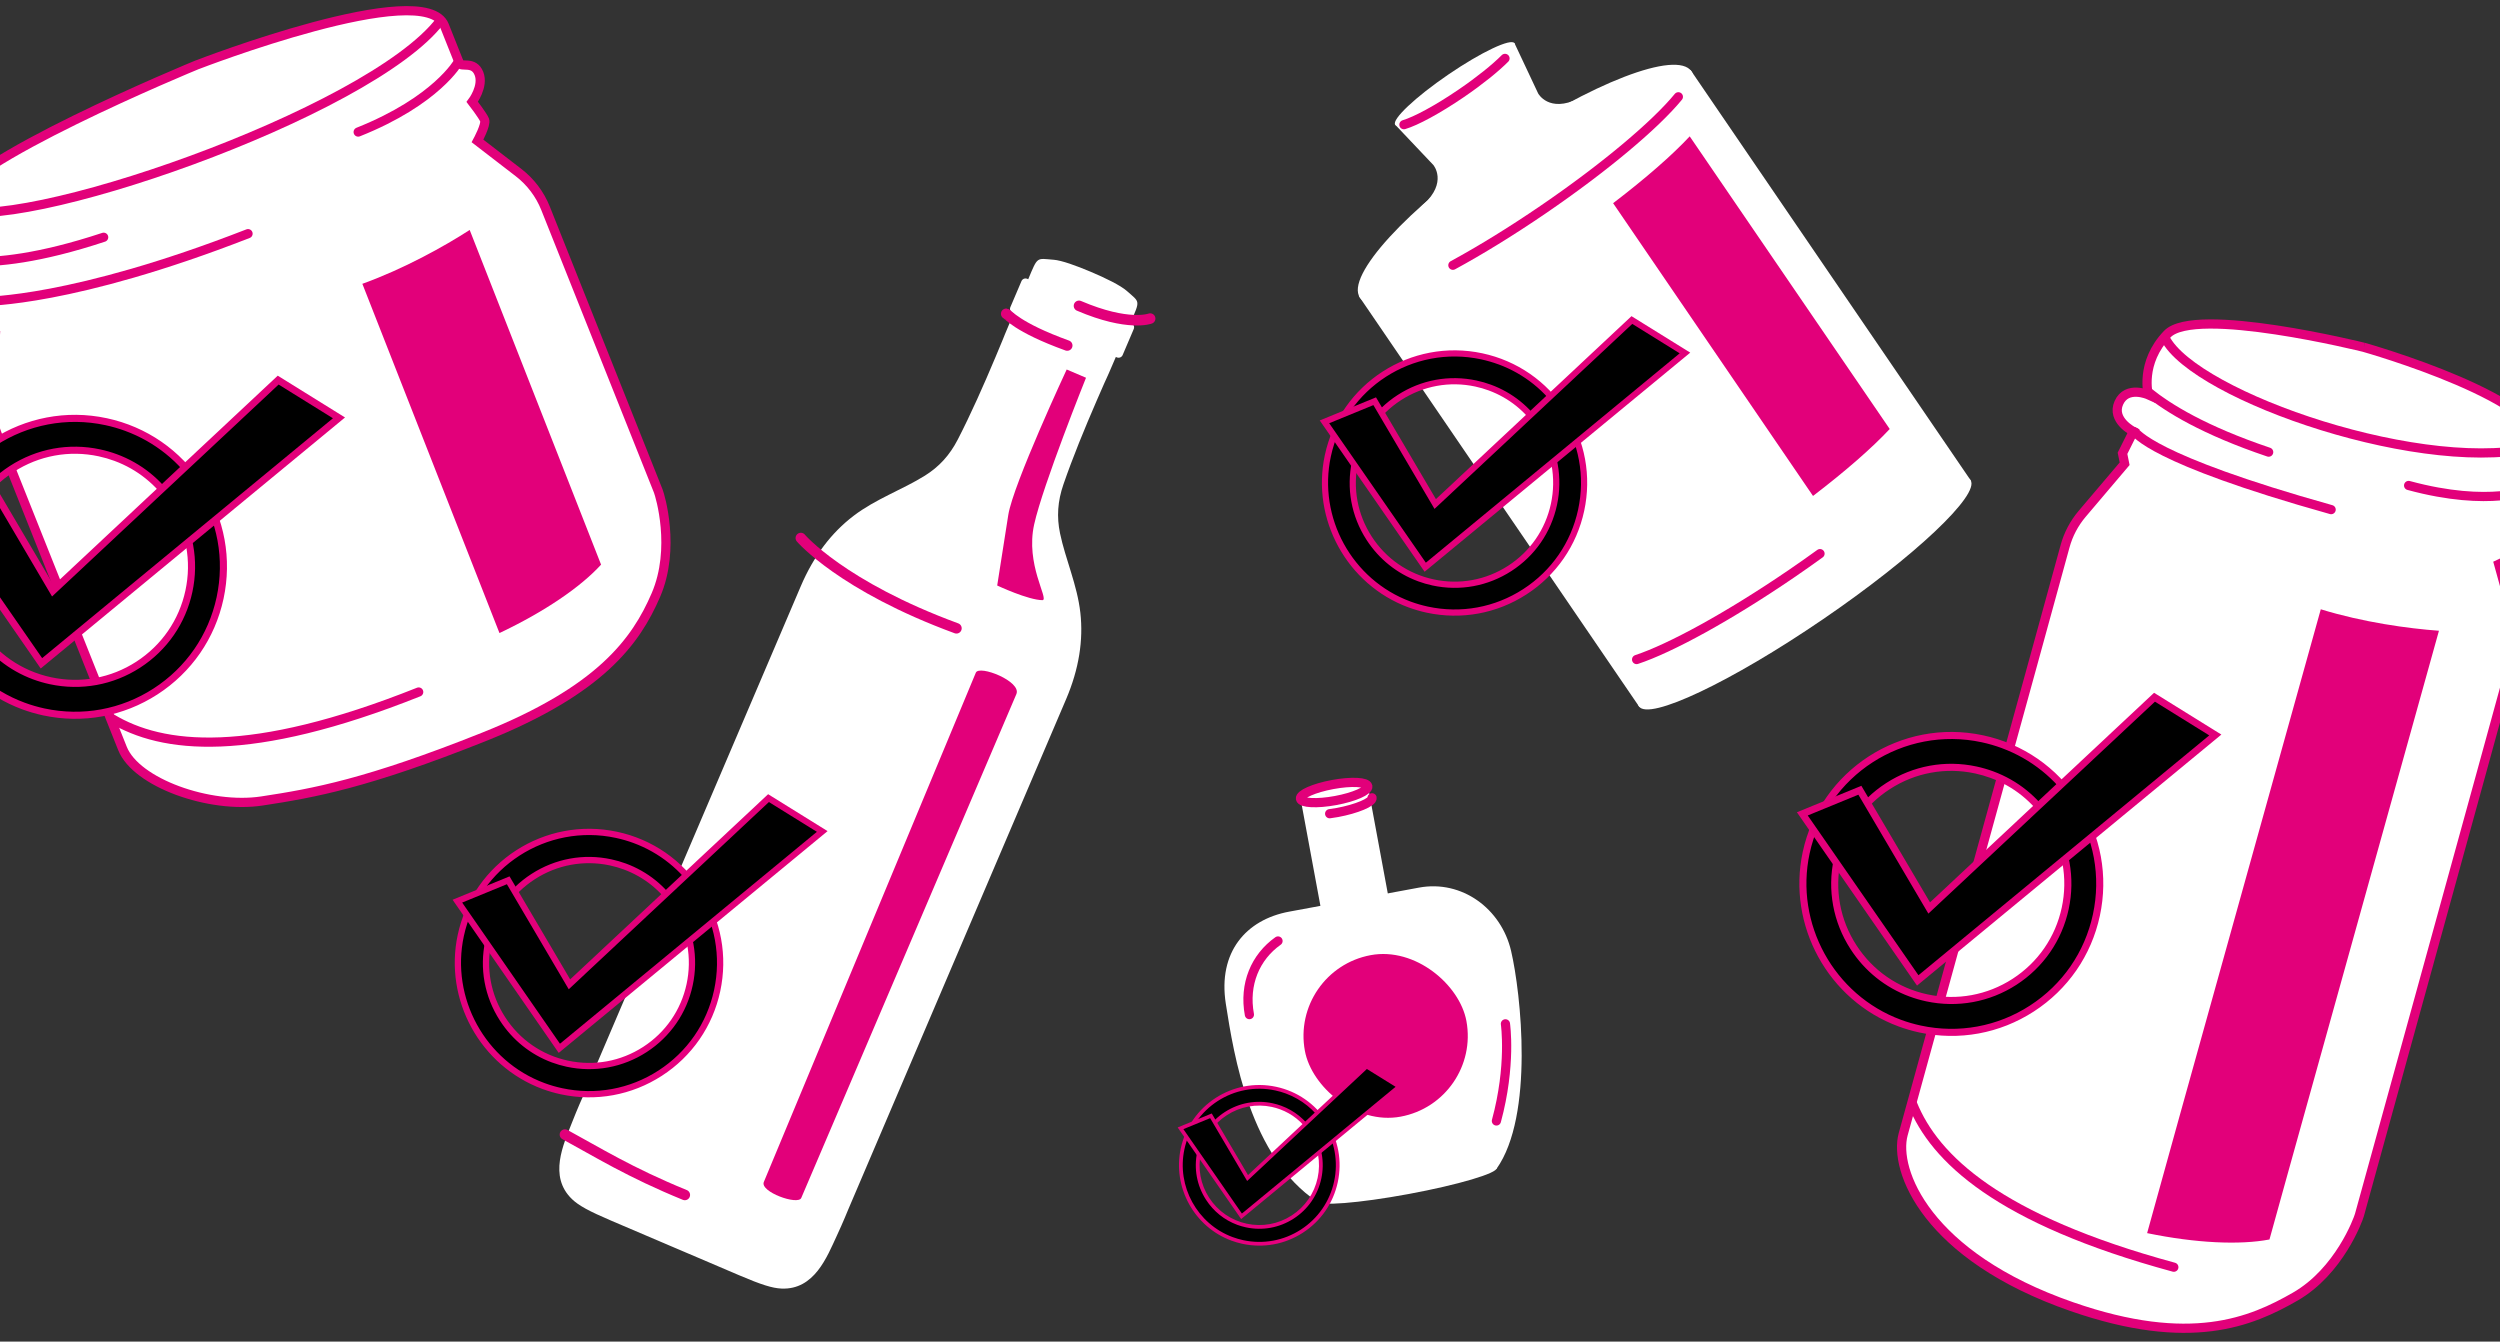
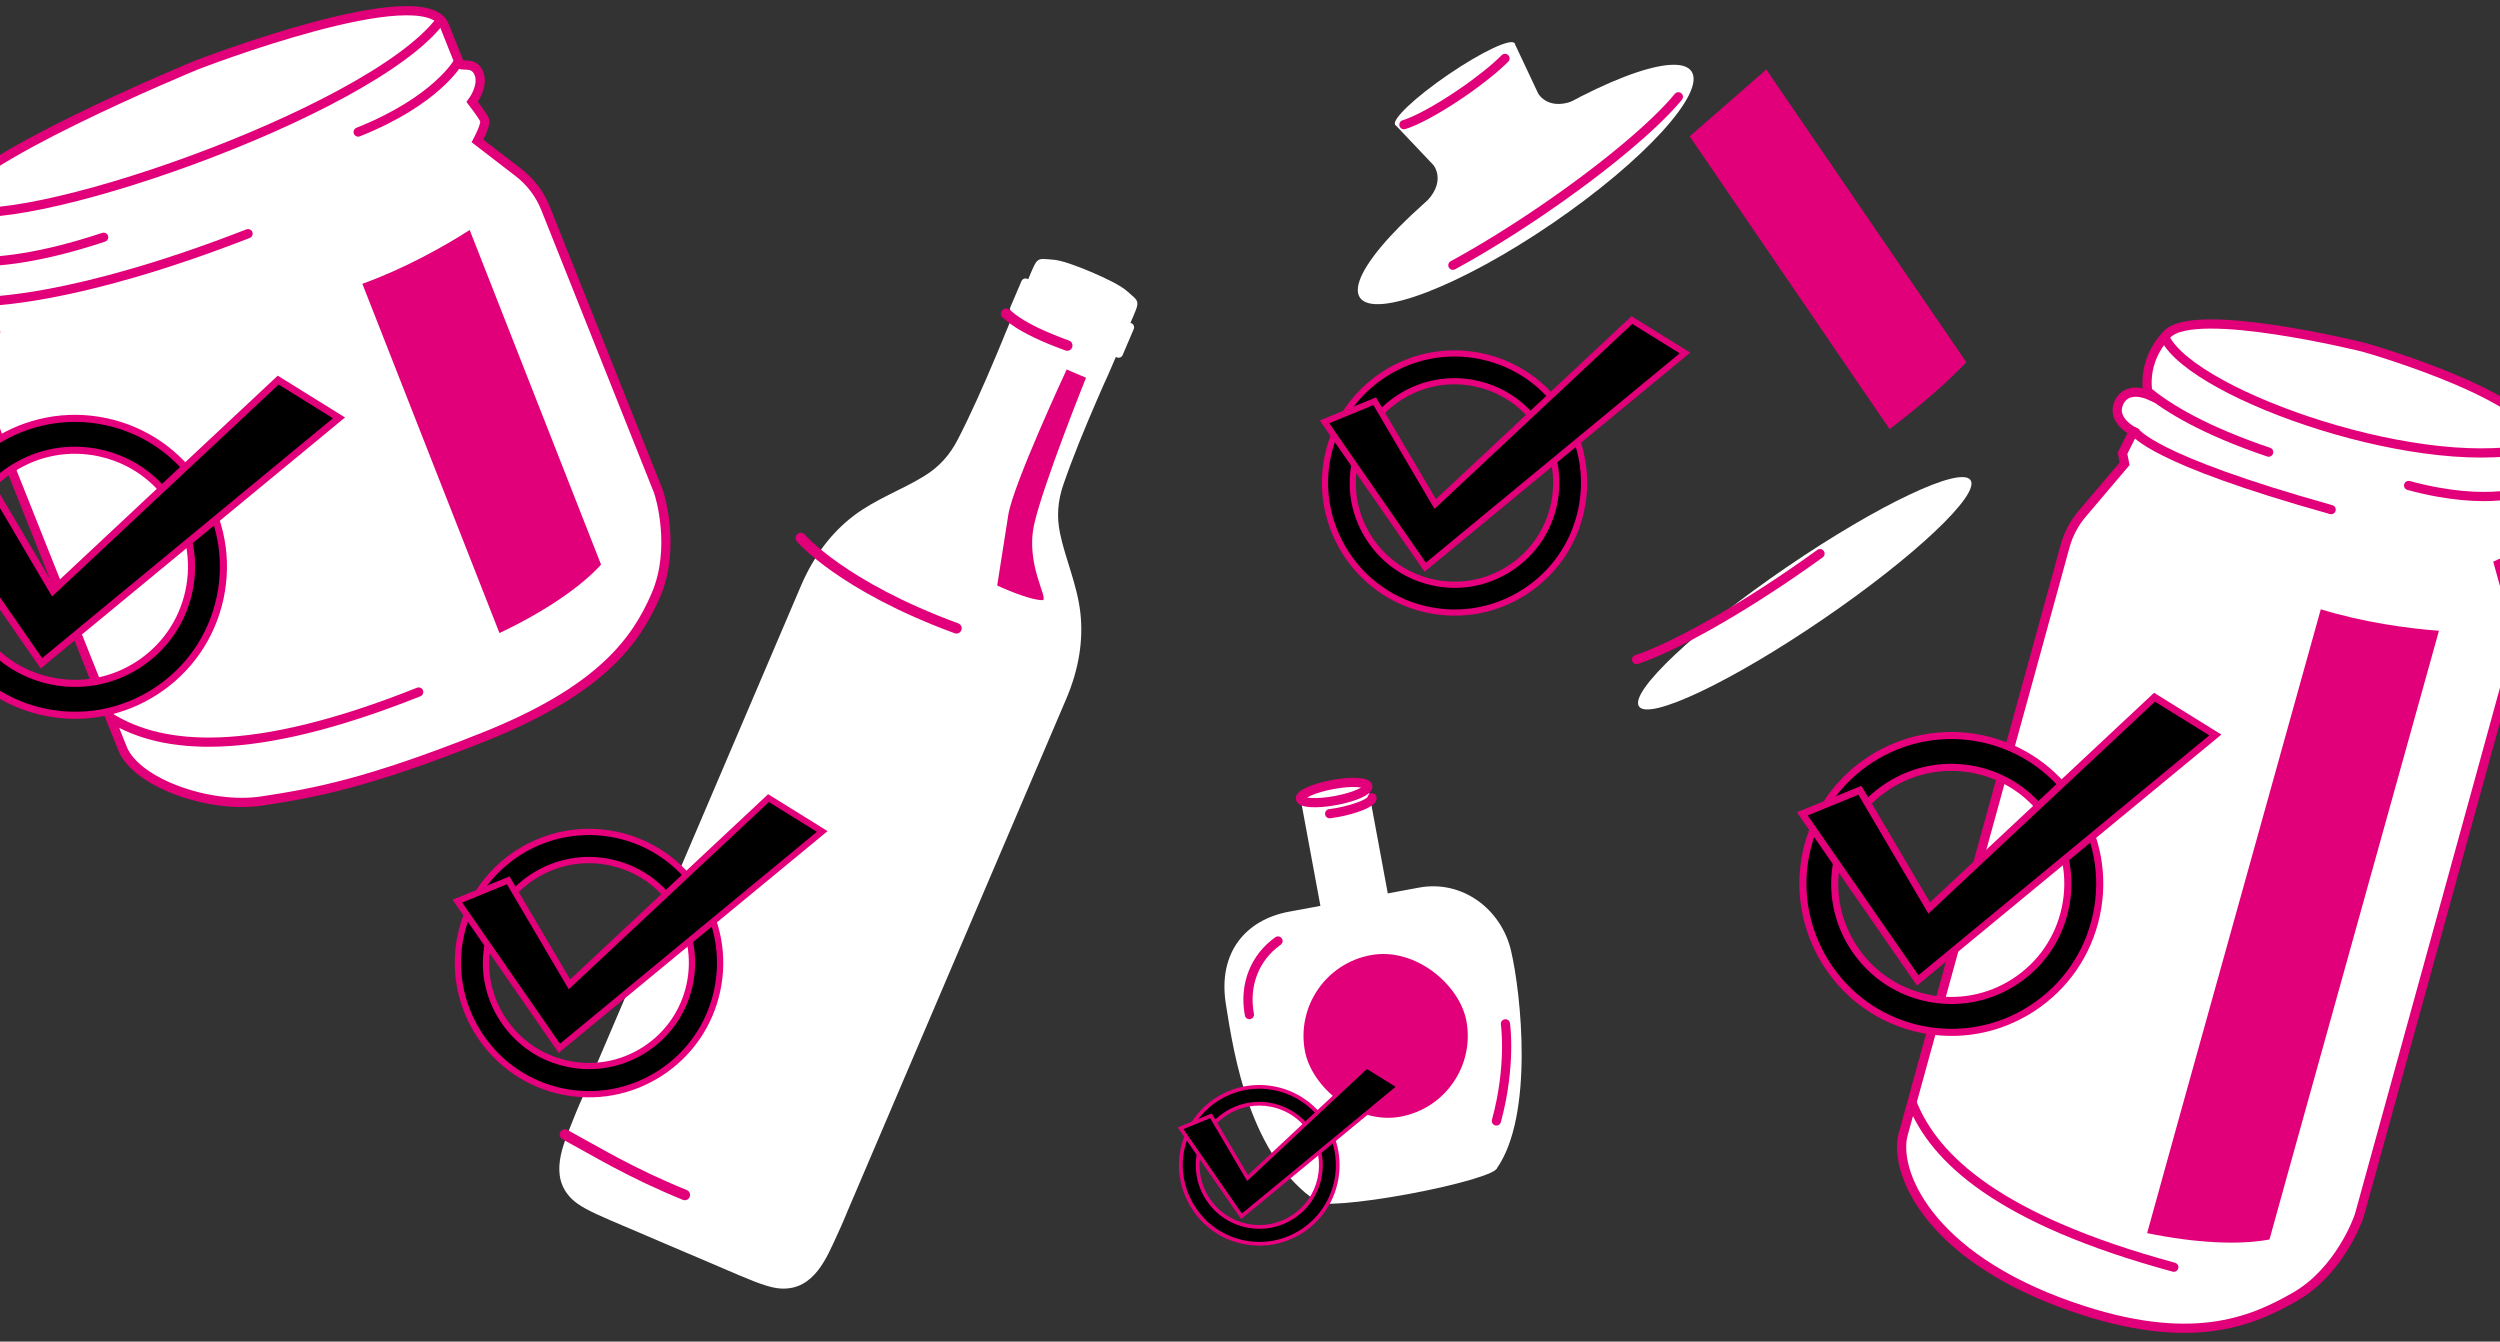
<svg xmlns="http://www.w3.org/2000/svg" viewBox="0 0 1900 1019.63">
  <rect x="0" y="0" width="1900" height="1019.63" fill="#333333" stroke="none" />
  <defs>
    <style>.m,.n{fill:#fff;}.o{stroke-width:8px;}.o,.p,.q,.n,.r{stroke:#e2007a;}.o,.p,.q,.r{fill:none;}.o,.p,.r{stroke-linecap:round;}.s{fill:#e2007a;}.p,.q,.n,.r{stroke-width:7px;}.q,.r{stroke-miterlimit:10;}.t{fill:#e6007e;}</style>
  </defs>
  <g id="a" />
  <g id="b">
    <g>
      <g id="c">
        <ellipse class="m" cx="1014.03" cy="602.09" rx="26.04" ry="6.18" transform="translate(-92.7 194.76) rotate(-10.49)" />
        <rect class="m" x="1003.06" y="600.7" width="52.07" height="165.37" transform="translate(-107.25 198.86) rotate(-10.49)" />
        <path class="m" d="M1137.35,888.31l-135.98,25.18c-51.37-33.95-63.6-111.31-69.75-150.65-6.15-39.33,15.5-63.94,48.11-69.98l98.72-18.28c32.61-6.04,62.48,16.02,69.98,48.11,7.51,32.09,17.61,125.31-11.07,165.62Z" />
        <ellipse class="m" cx="1069.23" cy="900.2" rx="69.47" ry="7.3" transform="translate(-146.07 209.8) rotate(-10.49)" />
      </g>
      <g id="d">
        <ellipse class="q" cx="1013.97" cy="602.25" rx="26.04" ry="6.18" transform="translate(-92.73 194.75) rotate(-10.49)" />
        <path class="r" d="M1042.76,606.34c.62,3.36-12.12,8.53-26.26,11.15-2.04,.38-4.04,.69-5.96,.93" />
        <path class="r" d="M949.54,771.1c-4.29-23.16,4.57-43.78,21.75-55.95" />
        <path class="r" d="M1144.12,778.11s4.63,31.59-6.85,73.82" />
      </g>
      <rect class="s" x="990.71" y="724.79" width="124.84" height="124.84" rx="62.42" ry="62.42" transform="translate(-125.76 204.97) rotate(-10.49)" />
    </g>
    <g>
      <path d="M973.36,841.76c-2.1-.78-4.26-1.41-6.49-1.88-25.23-5.42-50.17,10.69-55.6,35.92-5.42,25.23,10.7,50.18,35.92,55.6,12.22,2.63,24.74,.34,35.24-6.45,10.5-6.79,17.73-17.25,20.36-29.48,2.63-12.22,.34-24.74-6.45-35.24-5.55-8.59-13.57-14.99-22.99-18.48m-37.02,99.78c-27.35-10.11-43.88-39.11-37.57-68.43,6.91-32.13,38.67-52.66,70.8-45.75,15.57,3.35,28.9,12.55,37.54,25.93,8.64,13.37,11.56,29.31,8.21,44.88-3.35,15.57-12.55,28.9-25.93,37.54-13.37,8.64-29.31,11.56-44.88,8.21-2.82-.61-5.55-1.4-8.18-2.37" />
      <path class="t" d="M935.85,942.87c-28.27-10.45-44.81-40.57-38.47-70.06,7.07-32.9,39.59-53.91,72.49-46.84,15.94,3.42,29.59,12.85,38.43,26.54,8.85,13.69,11.83,30.01,8.41,45.95-3.43,15.94-12.86,29.59-26.55,38.43-13.69,8.85-30.01,11.83-45.95,8.41-2.84-.61-5.66-1.43-8.37-2.43Zm41.48-111.78c-2.61-.96-5.3-1.75-8.06-2.34-31.37-6.74-62.37,13.29-69.11,44.66-6.04,28.12,9.72,56.84,36.68,66.8,2.58,.95,5.27,1.73,7.98,2.32,15.19,3.27,30.75,.42,43.8-8.02,13.05-8.43,22.04-21.45,25.31-36.64,3.26-15.2,.42-30.75-8.02-43.8-6.9-10.68-16.87-18.64-28.58-22.97Zm-37.08,99.76c-9.7-3.59-17.96-10.19-23.69-19.06-7-10.83-9.37-23.73-6.67-36.3,2.7-12.57,10.16-23.35,20.99-30.35,10.83-7,23.72-9.37,36.3-6.66,2.27,.49,4.52,1.14,6.68,1.94,9.79,3.62,17.99,10.2,23.69,19.04,6.99,10.82,9.35,23.71,6.64,36.31-2.71,12.59-10.16,23.38-20.98,30.37-10.82,6.99-23.72,9.35-36.31,6.64-2.28-.49-4.5-1.14-6.66-1.93Zm32.62-87.76c-2.03-.75-4.15-1.37-6.29-1.83-11.83-2.54-23.96-.32-34.16,6.27-10.19,6.59-17.21,16.73-19.75,28.56-2.54,11.83-.31,23.96,6.27,34.16,6.59,10.19,16.73,17.21,28.56,19.75,11.85,2.55,23.99,.33,34.17-6.25,10.18-6.58,17.19-16.73,19.74-28.58,2.55-11.85,.33-23.99-6.25-34.17-5.37-8.32-13.08-14.51-22.29-17.91Z" />
      <polygon points="920.32 848.01 897.21 857.5 943.56 924.39 1063.07 825.82 1038.65 810.66 948.16 895.31 920.32 848.01" />
      <path class="s" d="M943.27,926.47l-48.24-69.61,25.89-10.63,27.56,46.83,89.99-84.18,27.03,16.78-122.23,100.82Zm-43.89-68.33l44.46,64.16,116.79-96.33-21.81-13.54-90.99,85.12-28.11-47.76-20.33,8.35Z" />
    </g>
  </g>
  <g id="e">
    <g>
      <path class="m" d="M800.7,197.42c-13.16-1.08-11.89-2.73-19.25,14.79l-.75-.32c-1.69-.72-3.66,.07-4.38,1.76l-8.45,19.8c-.72,1.69,.07,3.66,1.76,4.38l.78,.34c-11.29,26.55-2.06,5.16-13.72,32.95-9.16,21.82-18.89,43.71-28.74,62.84-6.19,12.03-14.23,20.79-25.04,27.55-16.97,10.6-37.41,17.69-54.32,30.62-16.55,12.66-30.06,30.15-39.95,53.29-11.66,27.31-155.14,363.37-155.14,363.37l-10.42,24.41s-4.23,9.34-8.46,20.19c-6.33,16.26-17.94,40.64,.12,57.97,5.05,4.84,12.68,9.04,29.58,16.26l37.89,16.17,.03,.02,.09,.04,.15,.06,.21,.09,.11,.05,.15,.06,.33,.14,.37,.16,.32,.13,.11,.04,.47,.2,.52,.23,.04,.02,.53,.23,.59,.25h.02l.66,.29,.42,.18,.27,.12,.74,.32,.07,.03,.71,.3,.35,.15,.47,.2,.57,.24,.29,.12,.72,.31,.16,.07,.82,.35,.11,.05,.85,.36,.1,.04,.82,.35,.16,.07,.72,.31,.29,.12,.57,.24,.47,.2,.35,.15,.71,.3,.07,.03,.74,.32,.27,.12,.43,.18,.66,.28h.02l.59,.26,.53,.23,.04,.02,.52,.22,.48,.2,.11,.05,.31,.13,.38,.16,.32,.14,.16,.06,.11,.05,.21,.09,.15,.07,.09,.04h.03l37.9,16.19c16.89,7.21,25.21,9.82,32.2,10.11,25,1.06,34.58-24.19,41.94-40.01,4.92-10.56,8.74-20.08,8.74-20.08l10.42-24.41s143.49-336.07,155.15-363.38c9.88-23.14,13.17-45,10.85-65.7-2.36-21.16-11.37-40.82-15.45-60.41-2.6-12.48-1.84-24.35,2.57-37.13,7.01-20.35,16.08-42.51,25.51-64.22,12.01-27.64,2.98-6.17,14.34-32.69l.77,.33c1.69,.72,3.67-.07,4.39-1.76l8.45-19.8c.72-1.69-.08-3.66-1.76-4.39l-.75-.31c7.56-17.44,7.25-15.37-2.63-24.13-4.9-4.34-16.19-9.86-27.63-14.69-10.93-4.62-21.96-8.63-28.19-9.14" />
      <g id="f">
-         <path class="s" d="M741.63,511.24c-2.62,6.13-157.91,379.56-161.11,387.05-3.2,7.49,25.96,17.96,28.44,12.14,2.48-5.82,159.38-373.29,163.49-382.92,4.11-9.63-28.21-22.4-30.82-16.27" />
        <path class="s" d="M785.94,398.65c6.71-30.27,39.43-111.56,39.43-111.56l-14.69-6.27s-40.67,87.22-44.38,110.48l-8.43,53.69s23.71,11.16,34.59,11.14c4.63-1.13-13.22-27.22-6.51-57.49Z" />
      </g>
      <g id="g">
        <path class="o" d="M764.71,238.49c1.2,.12,7.59,10.08,46.38,24.11" />
-         <path class="o" d="M874.12,242.12s-16.45,6.39-54.09-9.68" />
        <path class="o" d="M429.35,862.27c24.27,13.17,49.36,28.86,91.11,45.89" />
        <path class="o" d="M608.63,408.9s31,36.54,118.26,68.61" />
      </g>
    </g>
    <g>
      <path d="M474.92,658.56c-3.51-1.3-7.12-2.35-10.84-3.15-42.19-9.07-83.88,17.87-92.95,60.06-9.07,42.19,17.9,83.89,60.06,92.95,20.44,4.39,41.36,.56,58.92-10.78,17.55-11.34,29.64-28.85,34.03-49.28,4.39-20.44,.57-41.36-10.78-58.91-9.28-14.36-22.68-25.07-38.44-30.89m-61.9,166.82c-45.72-16.9-73.35-65.39-62.82-114.4,11.55-53.72,64.65-88.03,118.37-76.48,26.03,5.59,48.31,20.99,62.76,43.35,14.45,22.36,19.32,49,13.73,75.02-5.6,26.03-20.99,48.31-43.35,62.76-22.35,14.45-49,19.32-75.02,13.73-4.71-1.01-9.28-2.35-13.67-3.97" />
      <path class="t" d="M412.19,827.6c-47.27-17.47-74.92-67.82-64.32-117.13,11.82-55,66.19-90.13,121.19-78.31,26.65,5.72,49.47,21.49,64.26,44.38,14.79,22.89,19.78,50.17,14.06,76.82-5.73,26.65-21.49,49.47-44.38,64.25-22.89,14.79-50.17,19.79-76.82,14.06-4.75-1.02-9.46-2.39-13.99-4.06Zm69.36-186.88c-4.36-1.61-8.86-2.92-13.48-3.91-52.44-11.27-104.27,22.22-115.55,74.66-10.1,47.01,16.26,95.02,61.32,111.67,4.32,1.6,8.81,2.9,13.34,3.87,25.4,5.46,51.41,.7,73.23-13.4,21.82-14.1,36.85-35.85,42.31-61.26,5.46-25.41,.7-51.41-13.4-73.23-11.54-17.85-28.2-31.16-47.78-38.4Zm-62,166.79c-16.22-5.99-30.03-17.03-39.61-31.86-11.71-18.11-15.67-39.67-11.14-60.69,4.52-21.02,16.98-39.05,35.09-50.75,18.11-11.7,39.66-15.66,60.69-11.14,3.8,.82,7.56,1.91,11.17,3.24,16.37,6.05,30.07,17.06,39.61,31.83,11.69,18.09,15.63,39.65,11.1,60.7-4.52,21.06-16.98,39.09-35.07,50.78-18.09,11.69-39.65,15.63-60.71,11.11-3.81-.82-7.53-1.9-11.13-3.23Zm54.54-146.73c-3.4-1.26-6.94-2.28-10.52-3.05-19.78-4.25-40.06-.53-57.1,10.48-17.04,11.01-28.77,27.97-33.02,47.75-4.25,19.78-.53,40.06,10.49,57.11,11.02,17.04,27.97,28.78,47.74,33.02,19.82,4.26,40.1,.55,57.13-10.45,17.02-11,28.74-27.97,33-47.78,4.26-19.82,.55-40.1-10.45-57.12-8.98-13.9-21.87-24.26-37.27-29.95Z" />
      <polygon points="386.24 669.02 347.6 684.88 425.09 796.71 624.89 631.91 584.06 606.56 432.78 748.09 386.24 669.02" />
      <path class="s" d="M424.61,800.19l-80.65-116.38,43.28-17.77,46.08,78.29,150.45-140.74,45.18,28.06-204.34,168.55Zm-73.37-114.23l74.33,107.27,195.25-161.05-36.46-22.64-152.12,142.31-47-79.85-33.99,13.96Z" />
    </g>
  </g>
  <g id="h">
    <g>
      <path class="n" d="M150.03,49.16c-3.38,1.35-183.11,75.61-186.74,105.76-3.63,30.14,16.22,45.51,16.22,45.51,0,0-17.97,4.09-14.28,18.27,3.69,14.18,21.92,10.82,21.92,10.82l3.35,18.23,6.07,5.4-2.94,49.82c-.56,9.42,.97,18.85,4.46,27.61,19.44,48.75,86.08,215.91,94.98,238.22,10.43,26.17,66.26,45.98,105.92,39.95,39.66-6.03,79.82-13.24,168.45-48.58,88.63-35.33,115.84-72.6,131.07-108.01,15.22-35.42,3.12-75.59,1.77-78.97-1.12-2.82-64.82-162.58-85.67-214.89-4.28-10.72-11.36-20.1-20.5-27.14l-31.21-24.05s6.76-12.48,5.42-15.85c-1.35-3.38-9.43-13.85-9.43-13.85,0,0,8.99-11.8,5.09-21.59-3.91-9.79-13.5-4.4-14.84-7.77-1.35-3.38-5.39-13.5-11.44-28.7-14.8-37.13-187.67,29.83-187.67,29.83" />
      <g>
        <path class="p" d="M188.51,177.59C54.31,229.89-10.43,228.61-12.13,229.24" />
        <path class="p" d="M-21.68,198.75c19.43,.76,51.43-2.22,100.46-18.43" />
        <path class="p" d="M348.37,46.94s-16.23,29.53-76.16,53.42" />
        <path class="p" d="M84.83,546c38.33,23.14,104.88,31.16,233.37-20.07" />
        <path class="p" d="M334.62,15.7C281.24,86.28,8.11,180.27-36.18,158.31" />
      </g>
      <path class="s" d="M275.39,215.69l70.36,179.22,33.84,86.21c34.27-16.21,61.72-34.96,77.22-52l-19.09-48.63-80.76-205.71c-19.77,12.71-49.83,29.46-81.58,40.92Z" />
    </g>
    <g>
      <path d="M87.87,347.73c-3.97-1.47-8.06-2.66-12.27-3.56-47.75-10.26-94.95,20.23-105.21,67.98-10.27,47.75,20.26,94.96,67.98,105.21,23.13,4.97,46.82,.64,66.69-12.2,19.87-12.84,33.55-32.65,38.52-55.78,4.97-23.13,.64-46.81-12.2-66.68-10.5-16.26-25.67-28.37-43.51-34.96M17.81,536.56c-51.75-19.13-83.03-74.01-71.1-129.49,13.07-60.81,73.17-99.64,133.98-86.57,29.46,6.33,54.69,23.76,71.04,49.06,16.35,25.31,21.87,55.46,15.54,84.92-6.33,29.46-23.76,54.69-49.06,71.04-25.3,16.35-55.47,21.87-84.92,15.54-5.33-1.15-10.5-2.66-15.47-4.49" />
      <path class="t" d="M16.87,539.08c-53.5-19.77-84.8-76.77-72.8-132.58,13.38-62.26,74.92-102.02,137.18-88.64,30.16,6.48,55.99,24.32,72.73,50.23,16.74,25.91,22.39,56.79,15.91,86.95-6.49,30.16-24.33,55.99-50.24,72.73-25.91,16.75-56.79,22.4-86.95,15.91-5.38-1.16-10.71-2.71-15.84-4.6Zm78.5-211.53c-4.93-1.82-10.03-3.3-15.26-4.43-59.36-12.76-118.03,25.15-130.79,84.51-11.44,53.21,18.4,107.55,69.41,126.4,4.89,1.81,9.97,3.28,15.1,4.39,28.75,6.18,58.19,.8,82.89-15.17,24.7-15.96,41.71-40.58,47.9-69.34,6.18-28.76,.79-58.2-15.17-82.89-13.06-20.21-31.92-35.27-54.09-43.46ZM25.2,516.34c-18.36-6.79-33.99-19.28-44.83-36.06-13.25-20.5-17.73-44.9-12.62-68.69,5.11-23.8,19.22-44.2,39.72-57.44,20.5-13.25,44.89-17.72,68.69-12.61,4.3,.92,8.55,2.16,12.64,3.67,18.53,6.85,34.03,19.31,44.84,36.03,13.23,20.47,17.69,44.88,12.57,68.71-5.12,23.83-19.22,44.24-39.69,57.48-20.48,13.23-44.88,17.69-68.72,12.57-4.32-.93-8.52-2.15-12.6-3.66Zm61.73-166.08c-3.85-1.42-7.85-2.58-11.91-3.46-22.39-4.81-45.35-.6-64.64,11.87-19.29,12.46-32.57,31.66-37.38,54.05-4.81,22.39-.6,45.35,11.87,64.64,12.47,19.29,31.65,32.57,54.04,37.37,22.43,4.82,45.39,.62,64.66-11.83,19.27-12.45,32.53-31.66,37.35-54.09,4.82-22.43,.62-45.39-11.83-64.66-10.17-15.74-24.75-27.46-42.18-33.9Z" />
      <polygon points="-12.51 359.57 -56.24 377.53 31.47 504.11 257.62 317.58 211.41 288.88 40.17 449.07 -12.51 359.57" />
      <path class="s" d="M30.93,508.05L-60.36,376.32l48.99-20.12,52.16,88.61,170.29-159.3,51.14,31.76L30.93,508.05ZM-52.12,378.75l84.14,121.42,221-182.29-41.27-25.63L39.56,453.33-13.64,362.95l-38.48,15.8Z" />
    </g>
  </g>
  <g id="i">
    <g>
      <path class="n" d="M1796.47,263.94s-128.33-31.94-149.34-10.01c-21.02,21.91-14.38,46.13-14.38,46.13,0,0-16.34-7.32-22.39,6.03-6.02,13.27,11.02,21.82,11.02,21.82l-8.27,16.59,1.61,7.96-32.28,38.06c-6.1,7.2-10.55,15.65-13.02,24.75-13.75,50.65-116.72,423.65-123.01,446.82-7.38,27.19,17.6,92.56,128.22,130.98,90.13,31.31,136.22,11.57,169.66-7.59,33.45-19.17,47.91-58.55,48.87-62.06,.8-2.93,101.68-368.24,116.44-422.58,3.03-11.14,3-22.89-.08-34.02l-10.5-37.98s12.9-5.92,13.85-9.42c.96-3.51,.78-16.74,.78-16.74,0,0,14.28-4.03,17.04-14.2,2.76-10.17-8.14-11.63-7.19-15.13,.96-3.51,3.81-14.03,8.1-29.82,10.48-38.58-135.11-79.59-135.11-79.59" />
      <g>
        <path class="p" d="M1771.66,387.31c-138.7-38.82-147.8-58.7-149.54-59.22" />
        <path class="p" d="M1632.8,297.99c15.08,12.28,42.45,29.13,91.38,45.63" />
        <path class="p" d="M1923.53,372.01s-30.71,13.85-92.98-3.05" />
        <path class="p" d="M1453.5,838.9c16.74,41.53,65.12,87.92,198.61,124.17" />
        <path class="p" d="M1931.3,338.78c-85.07,24.34-263.59-37.67-285.79-81.83" />
      </g>
      <path class="s" d="M1763.8,463.06l-107.25,384.87-24.74,89.25c37.14,7.64,70.34,9.14,92.98,4.83l13.96-50.34,114.85-412.3c-23.44-1.71-57.53-6.38-89.79-16.31Z" />
    </g>
    <g>
      <path d="M1513.87,588.73c-3.97-1.47-8.06-2.66-12.27-3.56-47.75-10.26-94.95,20.23-105.21,67.98-10.27,47.75,20.26,94.96,67.98,105.21,23.13,4.97,46.82,.64,66.69-12.2,19.87-12.84,33.55-32.65,38.52-55.78,4.97-23.13,.64-46.81-12.2-66.68-10.5-16.26-25.67-28.37-43.51-34.96m-70.06,188.82c-51.75-19.13-83.03-74.01-71.1-129.49,13.07-60.81,73.17-99.64,133.98-86.57,29.46,6.33,54.69,23.76,71.04,49.06,16.35,25.31,21.87,55.46,15.54,84.92-6.33,29.46-23.76,54.69-49.06,71.04-25.3,16.35-55.47,21.87-84.92,15.54-5.33-1.15-10.5-2.66-15.47-4.49" />
      <path class="t" d="M1442.87,780.08c-53.5-19.77-84.8-76.77-72.8-132.58,13.38-62.26,74.92-102.02,137.18-88.64,30.16,6.48,55.99,24.32,72.73,50.23,16.74,25.91,22.39,56.79,15.91,86.95-6.49,30.16-24.33,55.99-50.24,72.73-25.91,16.75-56.79,22.4-86.95,15.91-5.38-1.16-10.71-2.71-15.84-4.6Zm78.5-211.53c-4.93-1.82-10.03-3.3-15.26-4.43-59.36-12.76-118.03,25.15-130.79,84.51-11.44,53.21,18.4,107.55,69.41,126.4,4.89,1.81,9.97,3.28,15.1,4.39,28.75,6.18,58.19,.8,82.89-15.17,24.7-15.96,41.71-40.58,47.9-69.34,6.18-28.76,.79-58.2-15.17-82.89-13.06-20.21-31.92-35.27-54.09-43.46Zm-70.17,188.79c-18.36-6.79-33.99-19.28-44.83-36.06-13.25-20.5-17.73-44.9-12.62-68.69,5.11-23.8,19.22-44.2,39.72-57.44,20.5-13.25,44.89-17.72,68.69-12.61,4.3,.92,8.55,2.16,12.64,3.67,18.53,6.85,34.03,19.31,44.84,36.03,13.23,20.47,17.69,44.88,12.57,68.71-5.12,23.83-19.22,44.24-39.69,57.48-20.48,13.23-44.88,17.69-68.72,12.57-4.32-.93-8.52-2.15-12.6-3.66Zm61.73-166.08c-3.85-1.42-7.85-2.58-11.91-3.46-22.39-4.81-45.35-.6-64.64,11.87-19.29,12.46-32.57,31.66-37.38,54.05-4.81,22.39-.6,45.35,11.87,64.64,12.47,19.29,31.65,32.57,54.04,37.37,22.43,4.82,45.39,.62,64.66-11.83,19.27-12.45,32.53-31.66,37.35-54.09,4.82-22.43,.62-45.39-11.83-64.66-10.17-15.74-24.75-27.46-42.18-33.9Z" />
      <polygon points="1413.49 600.57 1369.76 618.53 1457.47 745.11 1683.62 558.58 1637.41 529.88 1466.17 690.07 1413.49 600.57" />
      <path class="s" d="M1456.93,749.05l-91.28-131.73,48.99-20.12,52.16,88.61,170.29-159.3,51.14,31.76-231.3,190.78Zm-83.05-129.29l84.14,121.42,221-182.29-41.27-25.63-172.19,161.08-53.2-90.38-38.48,15.8Z" />
    </g>
  </g>
  <g id="j">
    <g>
      <g id="k">
        <ellipse class="m" cx="1105.64" cy="63.74" rx="54.92" ry="8.71" transform="translate(156.6 634.55) rotate(-34.32)" />
        <ellipse class="m" cx="1159.48" cy="140.12" rx="152.54" ry="35.85" transform="translate(122.91 678.21) rotate(-34.32)" />
        <ellipse class="m" cx="1371.58" cy="450.77" rx="152.54" ry="24.12" transform="translate(-15.33 851.91) rotate(-34.32)" />
-         <rect class="m" x="1112.79" y="106.18" width="305.07" height="377.94" transform="translate(53.92 764.89) rotate(-34.32)" />
        <path class="m" d="M1087.02,182.18s-23.89-9.64-5.25-26.7c18.64-17.05,7.59-30.06,7.59-30.06l-29.08-30.71,90.71-61.94,18.01,38.26s8.09,15.02,30.76,3.87c22.67-11.15,22.95,14.61,22.95,14.61l-135.71,92.66Z" />
      </g>
      <g id="l">
        <path class="r" d="M1143.8,44.39c-7.23,7.28-19.13,16.91-33.24,26.54-17.95,12.25-34.59,21.19-43.58,23.82" />
        <path class="r" d="M1383.21,420.76c-7,5.07-14.27,10.18-21.76,15.3-47.64,32.53-91.96,56.68-117.63,65.18" />
        <path class="r" d="M1275.55,73.57c-17.27,21.06-55.59,53.5-102.91,85.81-24.34,16.62-47.84,31.01-68.45,42.21" />
      </g>
-       <path class="s" d="M1284.18,103.63c-13.16,14.13-33.44,31.89-58.21,50.79l151.92,222.5c24.82-18.94,45.13-36.74,58.29-50.88l-152-222.41Z" />
+       <path class="s" d="M1284.18,103.63l151.92,222.5c24.82-18.94,45.13-36.74,58.29-50.88l-152-222.41Z" />
    </g>
    <g>
      <path d="M1132.39,294.59c-3.46-1.28-7.04-2.32-10.71-3.11-41.68-8.96-82.88,17.66-91.84,59.34-8.96,41.68,17.68,82.88,59.34,91.84,20.19,4.34,40.86,.56,58.21-10.65,17.34-11.21,29.29-28.5,33.63-48.69,4.34-20.19,.56-40.86-10.65-58.21-9.17-14.19-22.41-24.77-37.98-30.52m-61.15,164.82c-45.17-16.7-72.47-64.6-62.06-113.03,11.41-53.08,63.87-86.98,116.95-75.57,25.72,5.53,47.73,20.74,62.01,42.83,14.27,22.09,19.09,48.41,13.56,74.12-5.53,25.71-20.74,47.73-42.83,62.01-22.09,14.27-48.41,19.09-74.12,13.56-4.65-1-9.16-2.32-13.5-3.92" />
      <path class="t" d="M1070.42,461.61c-46.7-17.26-74.02-67.01-63.55-115.73,11.68-54.34,65.4-89.05,119.74-77.37,26.33,5.66,48.87,21.23,63.49,43.85,14.61,22.61,19.54,49.57,13.89,75.89-5.66,26.33-21.23,48.87-43.85,63.48-22.61,14.62-49.57,19.55-75.89,13.89-4.7-1.01-9.35-2.36-13.82-4.02Zm68.52-184.64c-4.3-1.59-8.75-2.88-13.32-3.87-51.81-11.14-103.02,21.95-114.16,73.76-9.98,46.45,16.06,93.88,60.58,110.33,4.27,1.58,8.7,2.86,13.18,3.83,25.1,5.4,50.79,.69,72.35-13.24,21.56-13.93,36.41-35.42,41.81-60.53,5.39-25.1,.69-50.8-13.24-72.36-11.4-17.64-27.86-30.79-47.21-37.94Zm-61.25,164.79c-16.03-5.92-29.67-16.83-39.13-31.47-11.57-17.9-15.48-39.19-11.01-59.96,4.46-20.77,16.78-38.58,34.67-50.14,17.89-11.56,39.19-15.47,59.96-11,3.75,.81,7.47,1.88,11.03,3.2,16.17,5.98,29.71,16.85,39.14,31.45,11.55,17.87,15.45,39.17,10.97,59.98-4.47,20.8-16.77,38.62-34.65,50.17-17.87,11.55-39.18,15.44-59.98,10.97-3.77-.81-7.44-1.88-10.99-3.19Zm53.88-144.97c-3.36-1.24-6.85-2.26-10.39-3.02-19.54-4.2-39.58-.52-56.42,10.36-16.84,10.88-28.43,27.63-32.63,47.18-4.2,19.54-.52,39.58,10.36,56.42,10.88,16.84,27.63,28.43,47.17,32.62,19.58,4.21,39.62,.54,56.44-10.32,16.82-10.87,28.4-27.64,32.6-47.21,4.21-19.58,.54-39.62-10.32-56.44-8.87-13.74-21.61-23.97-36.82-29.59Z" />
      <polygon points="1044.78 304.92 1006.61 320.6 1083.17 431.08 1280.57 268.26 1240.23 243.22 1090.76 383.04 1044.78 304.92" />
      <path class="s" d="M1082.69,434.52l-79.68-114.98,42.76-17.56,45.53,77.35,148.64-139.05,44.64,27.72-201.89,166.53Zm-72.49-112.86l73.44,105.98,192.91-159.11-36.03-22.37-150.3,140.6-46.44-78.89-33.59,13.79Z" />
    </g>
  </g>
</svg>